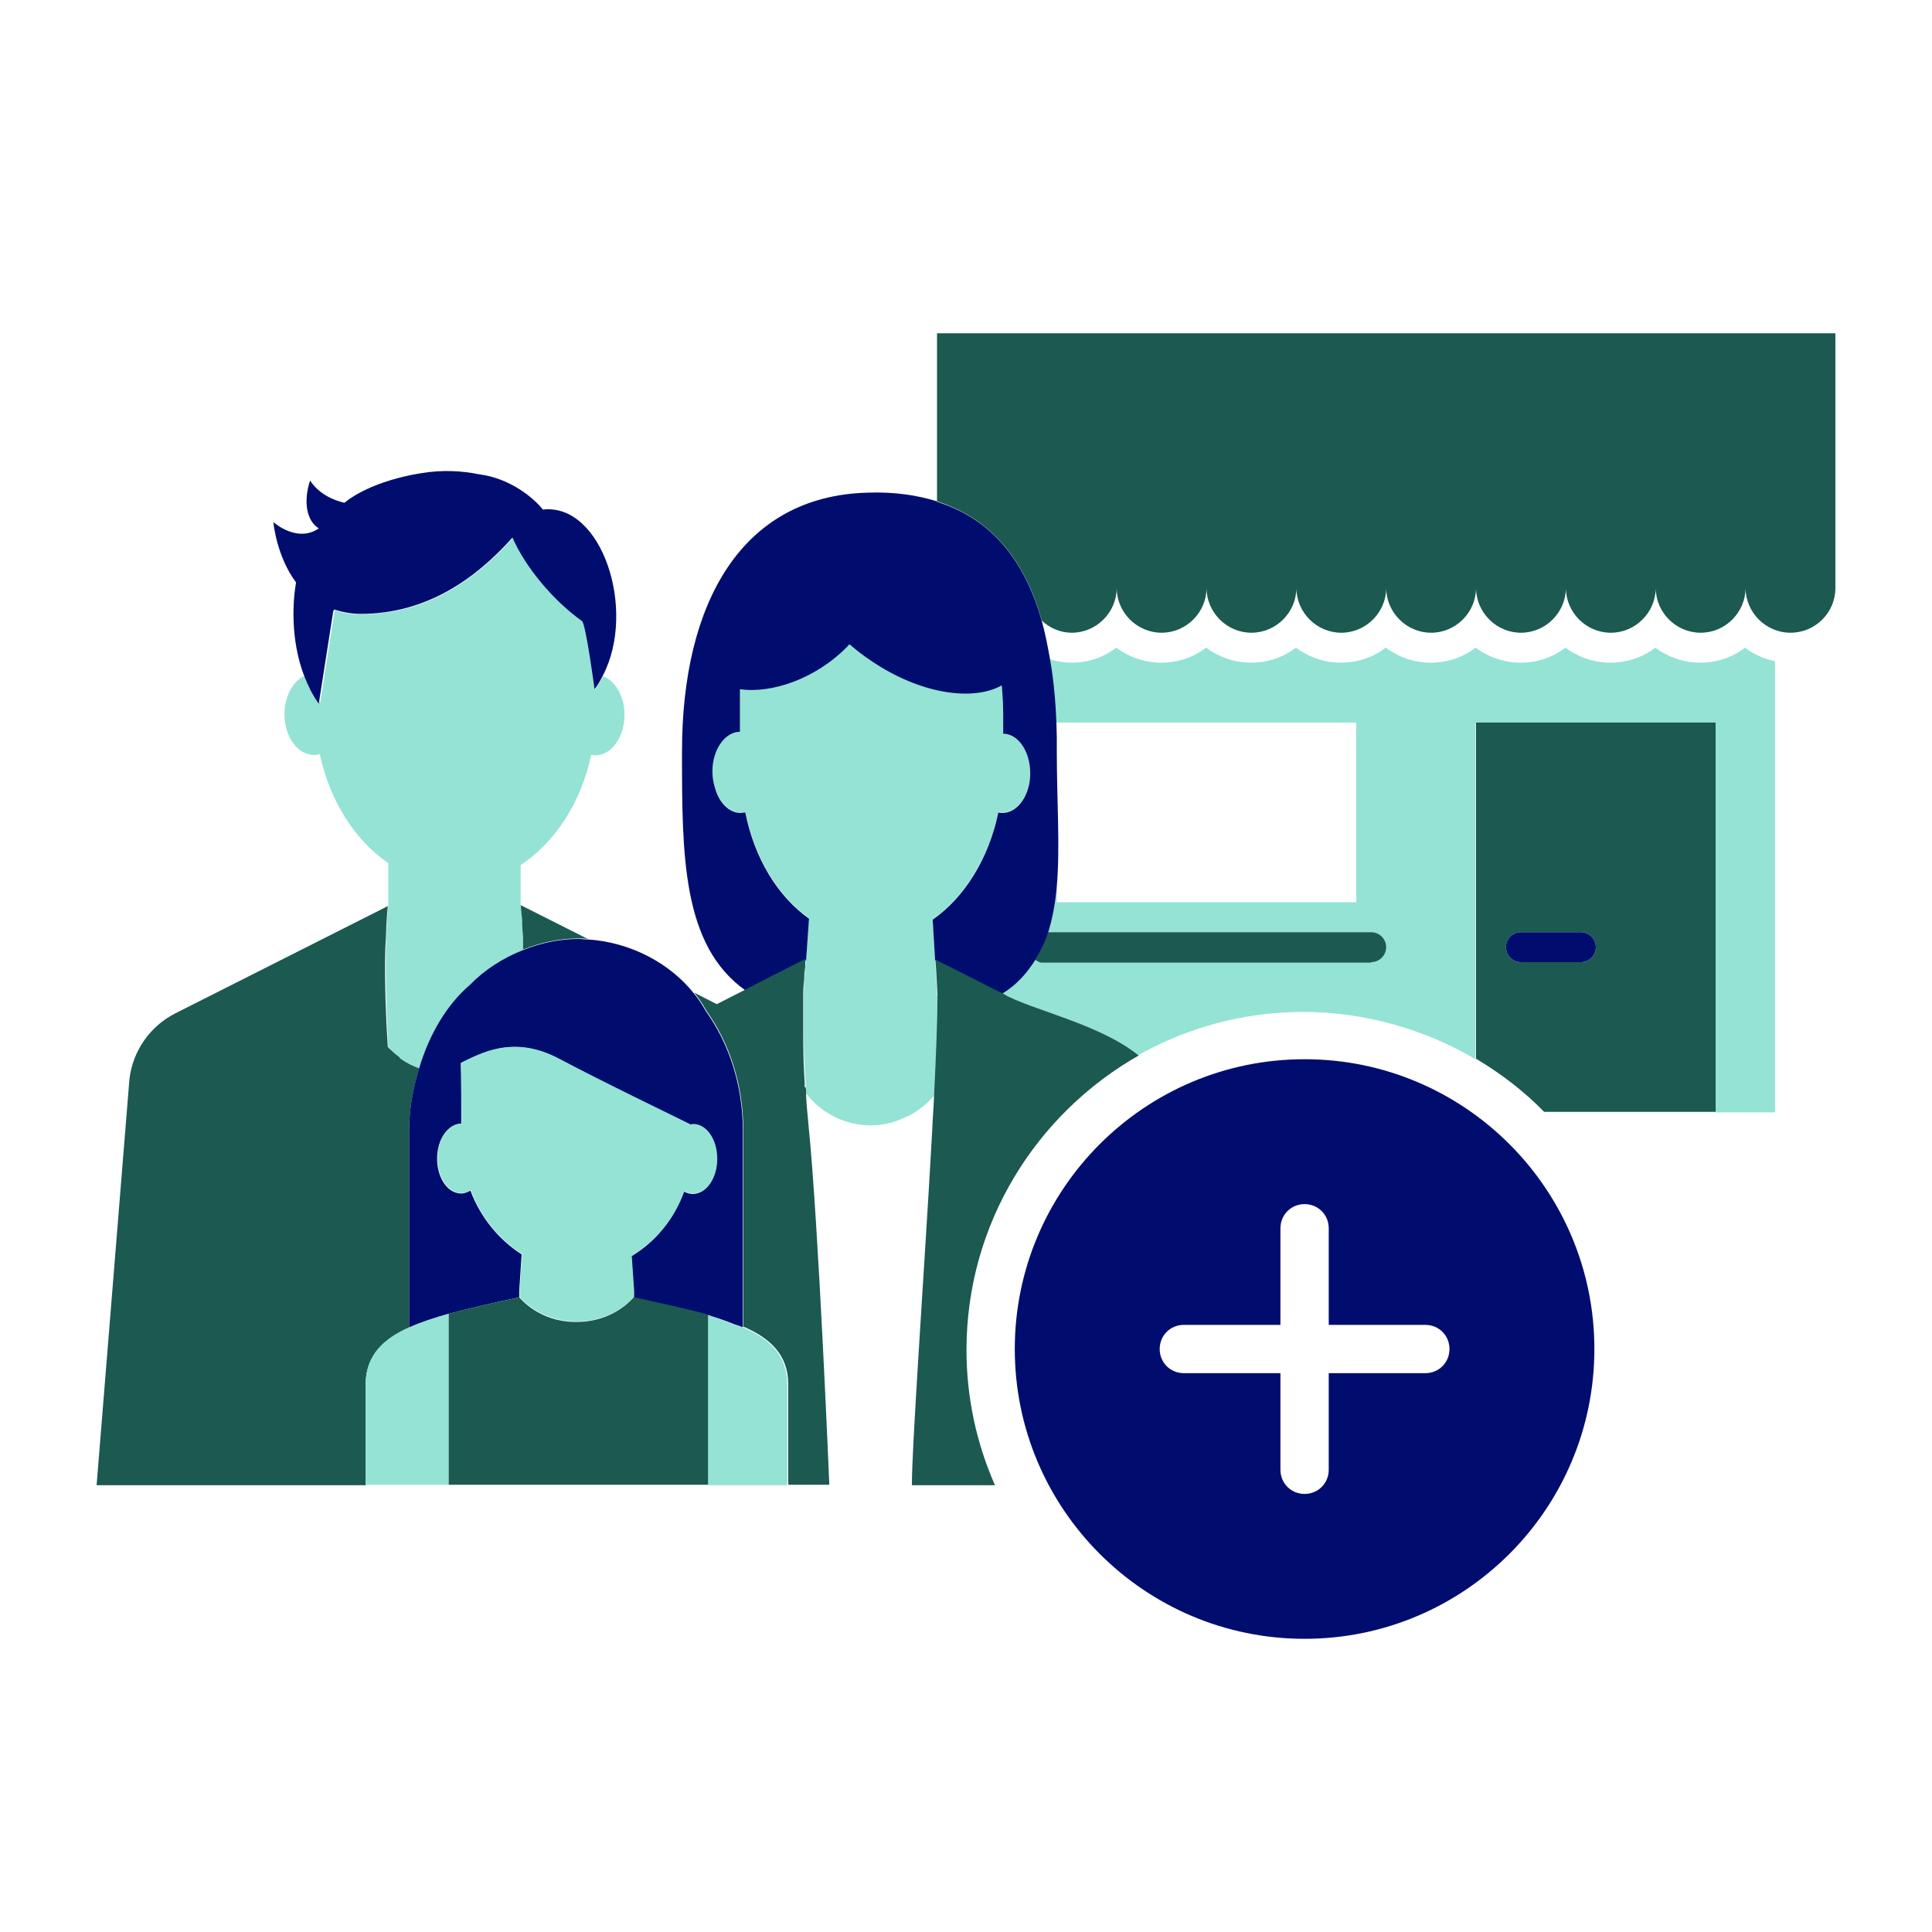
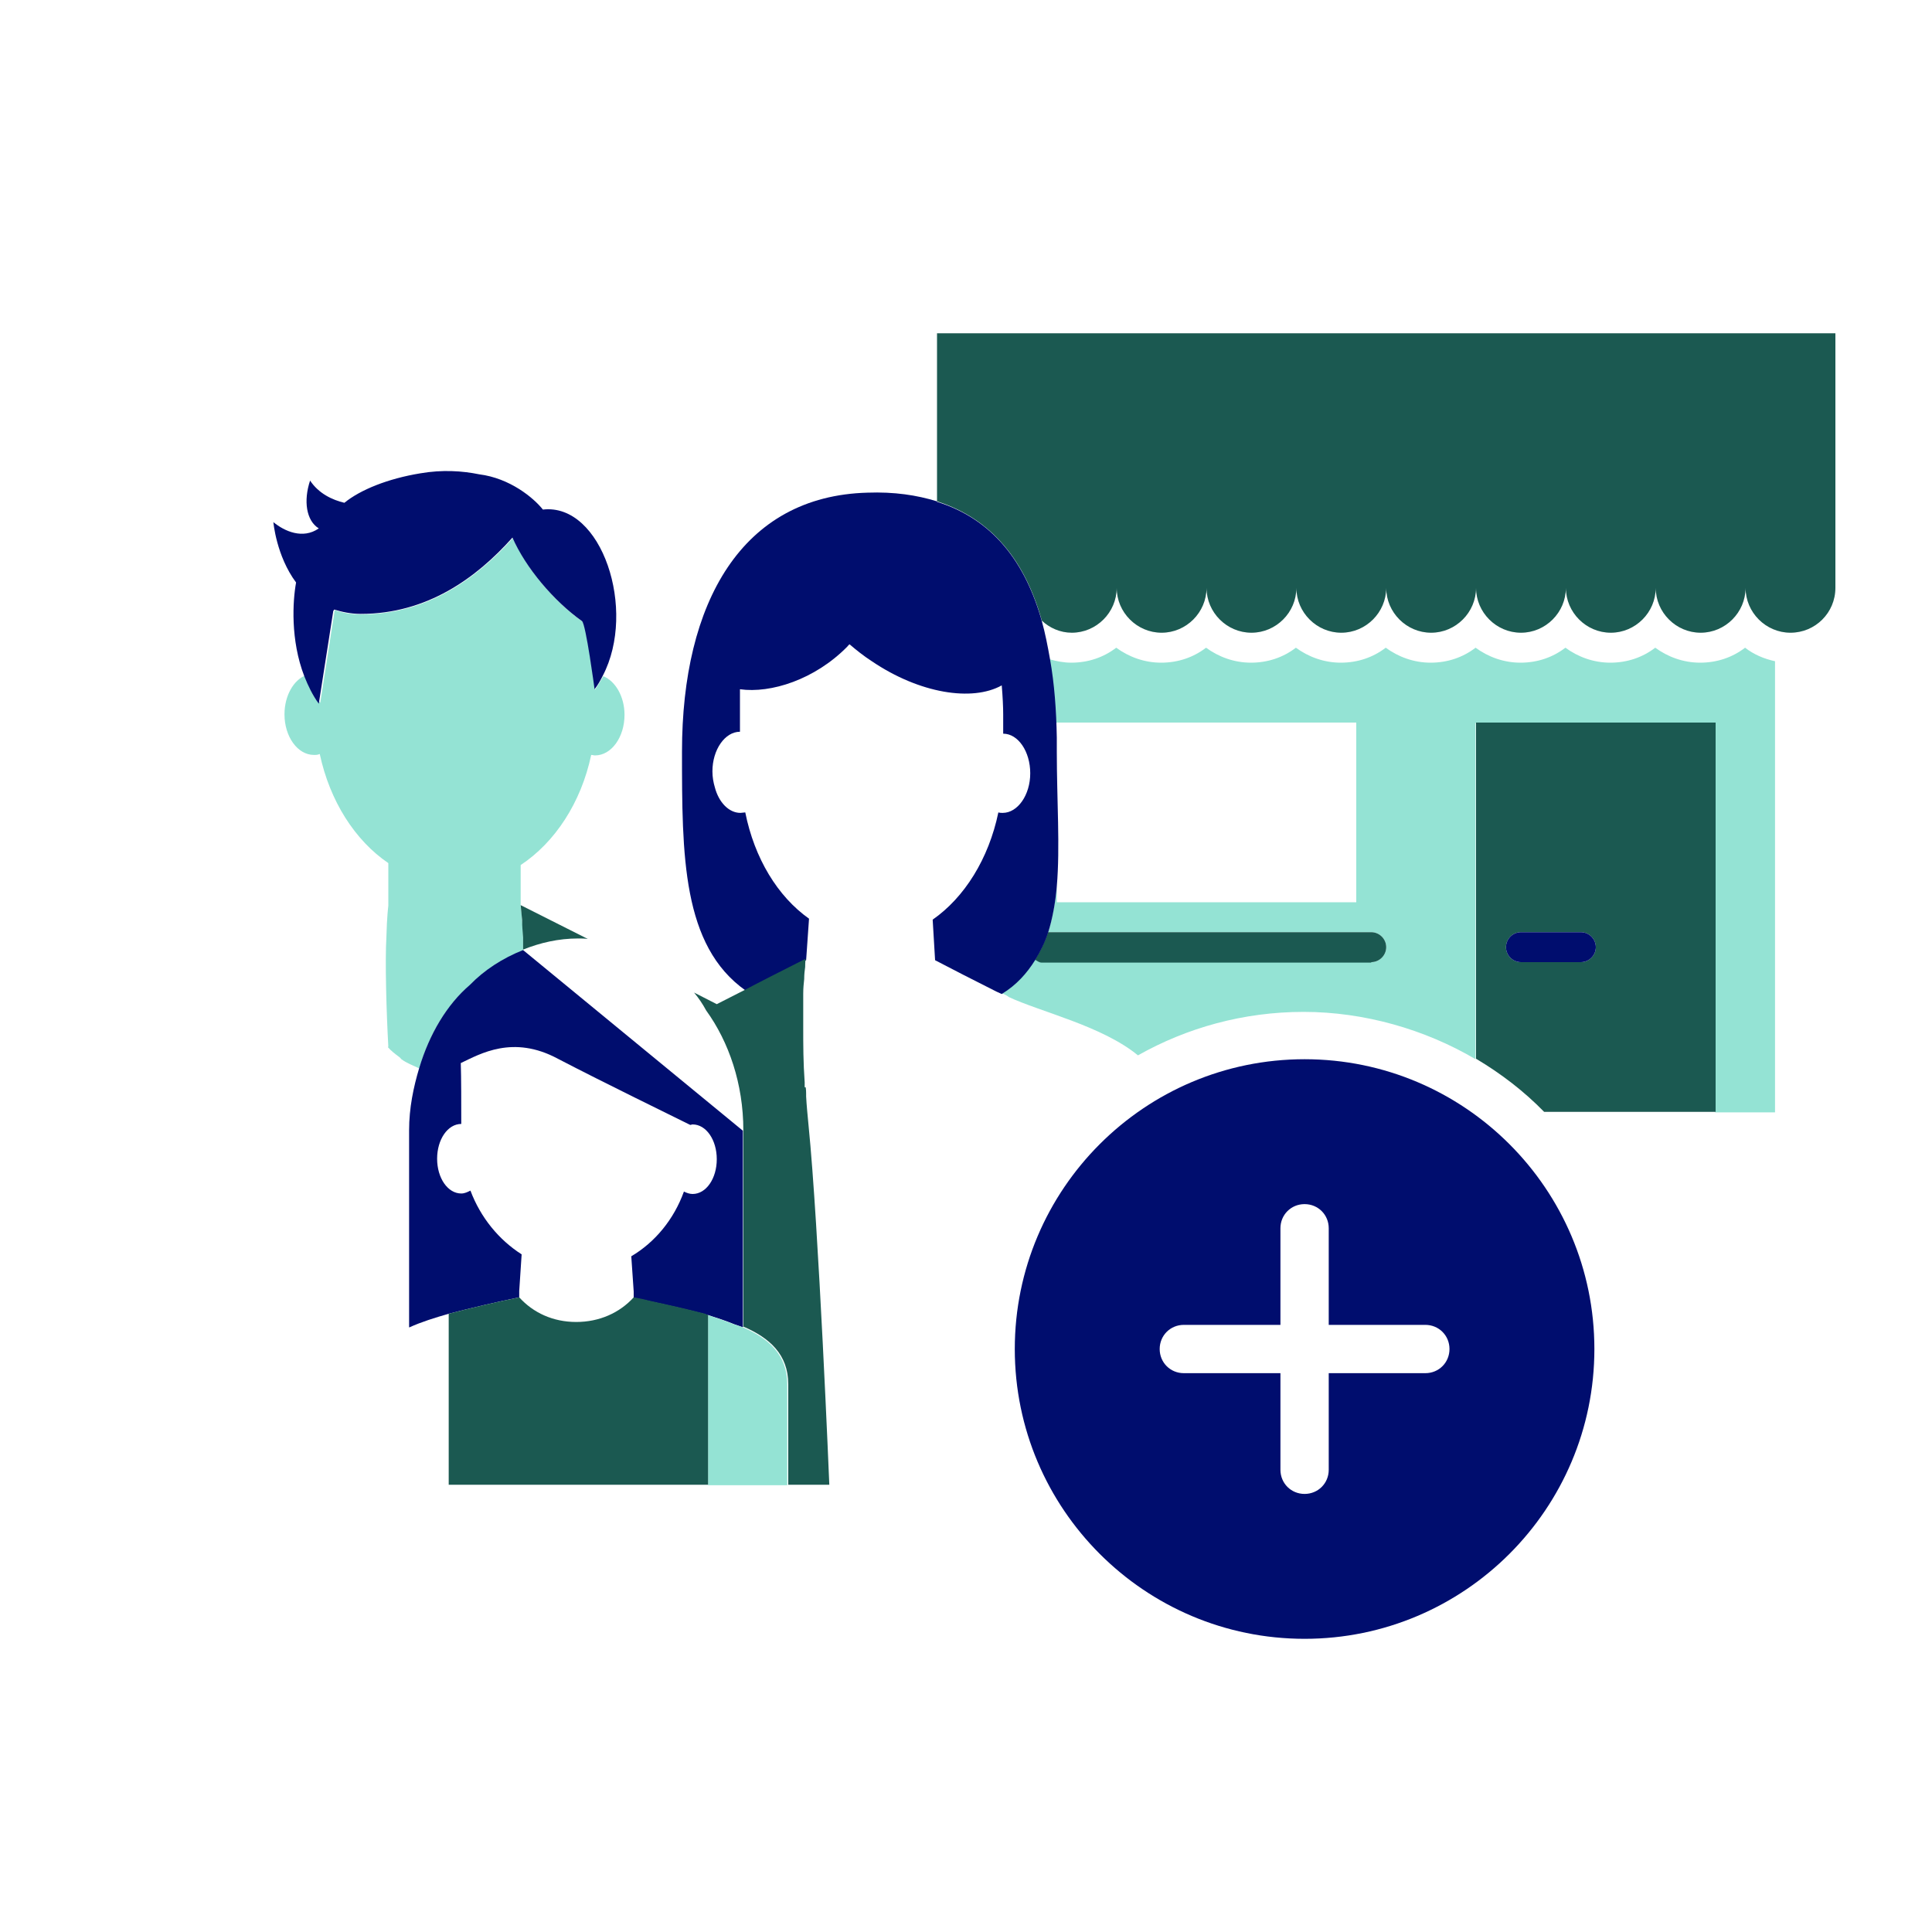
<svg xmlns="http://www.w3.org/2000/svg" viewBox="0 0 40 40" focusable="false" aria-hidden="true">
  <g id="uuid-0ae1d7d2-a9df-4850-9668-b38f9912b35b">
    <rect width="40" height="40" fill="none" />
  </g>
  <g id="uuid-d704724a-8257-45c7-a815-7b8f9667177e">
    <g>
      <g>
        <path d="M32.73,19.3h-1.24c-.17,0-.31,.14-.31,.31,0,0,0,0,0,0,0-.17,.14-.31,.31-.31h1.24c.17,0,.31,.14,.31,.31,0,0,0,0,0,0,0-.17-.14-.31-.31-.31Z" fill="none" />
        <path d="M32.73,19.92h-1.24c-.17,0-.31-.14-.31-.31,0,0,0,0,0,0,0,.17,.14,.31,.31,.31h1.24c.17,0,.31-.14,.31-.31,0,0,0,0,0,0,0,.17-.14,.31-.31,.31Z" fill="none" />
        <path d="M16.67,19.87h0s0,.06-.01,.17c0-.11,.02-.17,.02-.17Z" fill="none" />
        <path d="M16.66,22.51s0-.06,0-.09c-.03-.42-.03-.78-.04-1.11,0,.33,0,.69,.03,1.11,0,.03,0,.06,0,.1Z" fill="none" />
        <path d="M16.63,20.63s0-.04,0-.05c0-.11,0-.21,.01-.3,0,.09-.01,.19-.02,.3v.05Z" fill="none" />
        <path d="M10.81,19.07c0,.1,.01,.21,.02,.34,0,.07,0,.16,0,.25,0-.08,0-.17,0-.24,0-.14-.01-.25-.02-.34Z" fill="none" />
        <polygon points="19.36 19.87 19.36 19.87 19.94 20.16 20.64 20.51 20.64 20.51 19.94 20.16 19.36 19.87 19.36 19.87 19.36 19.87" fill="none" />
        <path d="M28.08,18.68v-3.72h-6.2v.3c0,.1,0,.19,0,.29,0,1.02,.06,1.97,0,2.79v.34h6.2Z" fill="none" />
        <path d="M21.88,14.96h6.2v3.72h-6.2v-.34c-.03,.34-.09,.67-.18,.96h6.69c.17,0,.31,.14,.31,.31s-.14,.31-.31,.31h-6.82c-.05,0-.09-.03-.14-.06-.17,.27-.38,.51-.69,.7l-.11-.05h0s.11,.05,.11,.05c.08,.04,.14,.07,.14,.08,.66,.31,1.94,.6,2.68,1.21,1.01-.57,2.18-.9,3.43-.9s2.51,.36,3.56,.98v-6.96h4.96v8.06h1.24V13.69c-.23-.05-.44-.14-.62-.28-.26,.2-.58,.31-.93,.31s-.67-.12-.93-.31c-.26,.2-.58,.31-.93,.31s-.67-.12-.93-.31c-.26,.2-.58,.31-.93,.31s-.67-.12-.93-.31c-.26,.2-.58,.31-.93,.31s-.67-.12-.93-.31c-.26,.2-.58,.31-.93,.31s-.67-.12-.93-.31c-.26,.2-.58,.31-.93,.31s-.67-.12-.93-.31c-.26,.2-.58,.31-.93,.31s-.67-.12-.93-.31c-.26,.2-.58,.31-.93,.31-.16,0-.3-.03-.45-.07,.08,.5,.13,1.05,.14,1.62v-.3Z" fill="#94e3d4" />
        <path d="M30.56,14.96v6.96c.52,.31,.99,.67,1.41,1.1h3.55V14.96h-4.96Zm2.48,4.65c0,.17-.14,.31-.31,.31h-1.24c-.17,0-.31-.14-.31-.31,0,0,0,0,0,0,0,0,0,0,0,0,0-.17,.14-.31,.31-.31h1.24c.17,0,.31,.14,.31,.31,0,0,0,0,0,0,0,0,0,0,0,0Z" fill="#1b5951" />
        <path d="M28.39,19.92c.17,0,.31-.14,.31-.31s-.14-.31-.31-.31h-6.69c-.07,.2-.16,.39-.27,.57,.04,.02,.08,.06,.14,.06h6.82Z" fill="#1b5951" />
        <path d="M32.73,19.3h-1.24c-.17,0-.31,.14-.31,.31,0,.17,.14,.31,.31,.31h1.24c.17,0,.31-.14,.31-.31,0-.17-.14-.31-.31-.31Z" fill="#000d6e" />
        <path d="M19.4,6.9v3.48c1.16,.37,1.83,1.26,2.17,2.47,.16,.15,.38,.25,.62,.25,.51,0,.93-.42,.93-.93,0,.51,.42,.93,.93,.93s.93-.42,.93-.93c0,.51,.42,.93,.93,.93s.93-.42,.93-.93c0,.51,.42,.93,.93,.93s.93-.42,.93-.93c0,.51,.42,.93,.93,.93s.93-.42,.93-.93c0,.51,.42,.93,.93,.93s.93-.42,.93-.93c0,.51,.42,.93,.93,.93s.93-.42,.93-.93c0,.51,.42,.93,.93,.93s.93-.42,.93-.93c0,.51,.42,.93,.93,.93s.93-.41,.93-.93V6.9H19.4Z" fill="#1b5951" />
-         <path d="M19.4,20.61l-.03-.56c0-.1,0-.17-.01-.18h0s0,0,0,0h0s-.05-.84-.05-.84c.66-.46,1.16-1.26,1.36-2.22,.03,0,.06,.01,.09,.01,.31,0,.57-.37,.57-.82s-.25-.81-.56-.82c0-.13,0-.26,0-.4,0,0,0,0,0,0,0-.15-.02-.36-.03-.6-.61,.34-1.7,.17-2.69-.5-.16-.11-.32-.23-.46-.35-.02,.02-.03,.04-.05,.05-.68,.68-1.59,.96-2.22,.88,0,.28,0,.6,0,.88,0,0,0,0,0,0-.32,0-.57,.37-.57,.82,0,.12,.02,.23,.05,.33,.08,.31,.29,.53,.53,.53,.04,0,.07,0,.1-.01,.2,.95,.67,1.74,1.32,2.2l-.06,.86s0,.06-.02,.17c0,.07-.01,.15-.02,.25,0,.09-.01,.19-.01,.3,0,.02,0,.03,0,.05v.02c0,.11,0,.23,0,.37,0,.09,0,.19,0,.28,0,.33,.01,.69,.04,1.11,0,.03,0,.06,0,.09,0,.04,0,.09,.01,.13h0c.31,.4,.8,.66,1.34,.66,.13,0,.27-.02,.39-.05,.1-.02,.19-.06,.28-.1,.02-.01,.05-.02,.08-.03,.22-.11,.42-.27,.58-.46h0c.04-.83,.07-1.56,.07-2.06Z" fill="#94e3d4" />
        <path d="M19.4,10.38c-.42-.13-.89-.2-1.44-.18-2.6,.07-3.84,2.27-3.84,5.36,0,2.15,0,4.02,1.32,4.95l.19-.09,.35-.18,.71-.36s0,0,0,0h0s.06-.86,.06-.86c-.65-.46-1.13-1.25-1.32-2.2-.03,0-.07,.01-.1,.01-.24,0-.45-.22-.53-.53-.03-.1-.05-.21-.05-.33,0-.45,.26-.82,.57-.82,0,0,0,0,0,0,0-.28,0-.6,0-.88,.64,.09,1.55-.2,2.22-.88,.02-.02,.03-.04,.05-.05,.14,.12,.29,.24,.46,.35,.99,.67,2.08,.84,2.69,.5,.02,.24,.03,.45,.03,.6,0,0,0,0,0,0,0,.14,0,.27,0,.4,.31,0,.56,.37,.56,.82s-.26,.82-.57,.82c-.03,0-.06,0-.09-.01-.2,.96-.7,1.76-1.36,2.22l.05,.84,.58,.3,.69,.35,.11,.05c.31-.19,.52-.43,.69-.7,.11-.18,.2-.36,.27-.57,.09-.29,.15-.61,.18-.96,.07-.82,0-1.77,0-2.79,0-.1,0-.19,0-.29-.01-.57-.05-1.11-.14-1.62-.05-.28-.1-.54-.17-.79-.34-1.21-1.01-2.11-2.17-2.47Z" fill="#000d6e" />
        <path d="M8.03,21.68c.07,.08,.15,.14,.23,.2,.02,.01,.03,.03,.05,.05,.11,.08,.24,.13,.37,.19,.21-.71,.57-1.31,1.05-1.72,.29-.3,.67-.55,1.1-.72,0,0,0-.01,0-.01,0-.08,0-.17,0-.25,0-.14-.01-.25-.02-.34-.01-.2-.03-.31-.03-.31h0s0,0,0,0v-.86c.71-.47,1.25-1.29,1.46-2.28,.03,0,.05,.01,.08,.01,.34,0,.61-.38,.61-.84,0-.38-.19-.7-.44-.8h0c-.05,.09-.11,.19-.17,.28,0,0-.18-1.35-.26-1.41-.59-.42-1.17-1.11-1.44-1.73-.76,.84-1.77,1.58-3.14,1.58-.21,0-.39-.03-.55-.09l-.3,1.92c-.13-.18-.22-.37-.3-.57h0c-.25,.1-.44,.42-.44,.81,0,.46,.27,.84,.61,.84,.04,0,.08,0,.12-.02,.21,.98,.73,1.79,1.42,2.26v.88s0,0,0,0c0,0-.03,.23-.04,.65-.03,.5,0,1.56,.04,2.27Z" fill="#94e3d4" />
        <path d="M6.92,12.62c.16,.05,.35,.09,.55,.09,1.37,0,2.39-.74,3.14-1.58,.27,.62,.85,1.31,1.44,1.73,.08,.06,.26,1.41,.26,1.41,.07-.09,.12-.18,.17-.28,.71-1.36-.02-3.58-1.24-3.44-.19-.24-.68-.65-1.32-.73-.34-.07-.76-.1-1.22-.02-.67,.11-1.24,.34-1.57,.61-.25-.06-.53-.19-.71-.46-.14,.42-.08,.83,.18,.99-.33,.23-.71,.06-.94-.13,0,0,.06,.7,.47,1.25-.07,.38-.12,1.19,.17,1.94,.08,.2,.17,.39,.3,.57l.3-1.92Z" fill="#000d6e" />
        <path d="M10.81,19.07c0,.1,.01,.21,.02,.34,0,.07,0,.16,0,.24,0,0,0,.01,0,.01,.35-.14,.73-.23,1.14-.23,.07,0,.13,0,.2,.01l-1.39-.7h0s.01,.11,.03,.31Z" fill="#1b5951" />
-         <path d="M8.47,27.49s0,0,.01,0c0,0,0,0-.01,0v-4.08c0-.46,.09-.89,.21-1.29-.13-.05-.26-.11-.37-.19-.02-.01-.03-.03-.05-.05-.08-.06-.16-.13-.23-.2-.05-.71-.08-1.77-.04-2.27,.01-.42,.04-.65,.04-.65h0s-.06,.03-.06,.03l-4.34,2.19c-.53,.27-.88,.78-.95,1.36l-.68,8.41H7.57v-2.08c0-.61,.38-.95,.9-1.18Z" fill="#1b5951" />
        <path d="M16.66,22.51s0-.06,0-.1c-.03-.42-.03-.78-.03-1.11,0-.09,0-.2,0-.28,0-.14,0-.26,0-.37v-.08c0-.11,.01-.21,.02-.3,0-.1,.01-.18,.02-.25,0-.11,.01-.17,.01-.17,0,0,0,0,0,0l-.71,.36-.35,.18-.19,.1-.59,.3-.47-.24c.1,.12,.18,.24,.25,.37,.47,.65,.77,1.52,.77,2.48v4.07c-.05-.02-.12-.04-.17-.06,.06,.02,.12,.04,.18,.06,.53,.23,.92,.57,.92,1.19v2.08h.85s-.22-5.36-.43-7.44c-.02-.21-.04-.41-.05-.6v-.06h0s0-.09-.01-.13Z" fill="#1b5951" />
-         <path d="M10.83,19.67c-.43,.17-.81,.42-1.1,.72-.48,.41-.84,1.02-1.05,1.72-.12,.4-.21,.83-.21,1.29v4.08s0,0,.01,0c.24-.11,.53-.2,.81-.28,.46-.12,1.02-.25,1.46-.34,0,0,0,0,0,0v-.13l.05-.76c-.47-.3-.85-.76-1.06-1.32-.06,.03-.12,.06-.19,.06-.28,0-.5-.32-.5-.72s.22-.72,.5-.72c0,0,0,0,0,0,0-.38,0-.97-.01-1.26,.4-.19,1.08-.59,2.01-.09,.96,.5,2.4,1.2,2.74,1.37,.02,0,.03-.01,.05-.01,.28,0,.5,.32,.5,.72s-.22,.72-.5,.72c-.06,0-.12-.02-.18-.05-.21,.58-.6,1.05-1.09,1.34l.05,.73v.13s0,0,0,0c.11,.02,.24,.05,.37,.08,.37,.08,.77,.17,1.11,.26,.02,.01,.05,.01,.07,.02,.19,.06,.37,.12,.54,.19,.06,.02,.12,.04,.17,.06v-4.07c0-.96-.3-1.83-.77-2.48-.07-.13-.15-.25-.25-.37-.47-.59-1.27-1.05-2.19-1.11-.07,0-.13-.01-.2-.01-.41,0-.79,.09-1.14,.23Z" fill="#000d6e" />
-         <path d="M9.29,27.2c-.28,.08-.56,.17-.81,.28,0,0,0,0-.01,0-.52,.23-.9,.57-.9,1.18v2.08h1.72v-3.54Z" fill="#94e3d4" />
+         <path d="M10.83,19.67c-.43,.17-.81,.42-1.1,.72-.48,.41-.84,1.02-1.05,1.72-.12,.4-.21,.83-.21,1.29v4.08s0,0,.01,0c.24-.11,.53-.2,.81-.28,.46-.12,1.02-.25,1.46-.34,0,0,0,0,0,0v-.13l.05-.76c-.47-.3-.85-.76-1.06-1.32-.06,.03-.12,.06-.19,.06-.28,0-.5-.32-.5-.72s.22-.72,.5-.72c0,0,0,0,0,0,0-.38,0-.97-.01-1.26,.4-.19,1.08-.59,2.01-.09,.96,.5,2.4,1.2,2.74,1.37,.02,0,.03-.01,.05-.01,.28,0,.5,.32,.5,.72s-.22,.72-.5,.72c-.06,0-.12-.02-.18-.05-.21,.58-.6,1.05-1.09,1.34l.05,.73v.13s0,0,0,0c.11,.02,.24,.05,.37,.08,.37,.08,.77,.17,1.11,.26,.02,.01,.05,.01,.07,.02,.19,.06,.37,.12,.54,.19,.06,.02,.12,.04,.17,.06v-4.07Z" fill="#000d6e" />
        <path d="M15.38,27.48c-.06-.02-.12-.04-.18-.06-.18-.07-.35-.13-.54-.19v3.52h1.64v-2.08c0-.63-.39-.96-.92-1.19Z" fill="#94e3d4" />
        <path d="M14.67,27.22s-.05,0-.07-.02c-.34-.09-.74-.18-1.11-.26-.12-.03-.25-.06-.37-.08-.29,.32-.71,.51-1.19,.51s-.89-.19-1.18-.51c0,0,0,0,0,0-.44,.09-1,.22-1.46,.34v3.54h5.37v-3.52Z" fill="#1b5951" />
-         <path d="M13.13,26.73l-.05-.73c.49-.29,.88-.76,1.09-1.34,.06,.03,.11,.05,.18,.05,.28,0,.5-.32,.5-.72s-.22-.72-.5-.72c-.02,0-.03,.01-.05,.01-.34-.17-1.78-.86-2.74-1.37-.94-.49-1.61-.1-2.01,.09,0,.29,0,.88,.01,1.26,0,0,0,0,0,0-.28,0-.5,.32-.5,.72s.22,.72,.5,.72c.07,0,.13-.02,.19-.06,.21,.57,.59,1.03,1.06,1.32l-.05,.76v.13s0,0,0,0c0,0,0,0,0,0,.28,.32,.71,.51,1.18,.51s.89-.19,1.19-.51c0,0,0,0,0,0v-.13Z" fill="#94e3d4" />
-         <path d="M23.57,21.85c-.75-.61-2.03-.9-2.68-1.21,0,0-.06-.03-.14-.08l-.11-.05-.69-.35-.58-.29h0s0,.08,.01,.18l.03,.56c0,.5-.03,1.23-.07,2.06h0c-.01,.24-.03,.48-.04,.74-.09,1.65-.22,3.57-.31,5.08-.06,1.01-.11,1.84-.11,2.26h1.72c-.38-.86-.59-1.81-.59-2.8,0-2.61,1.44-4.89,3.57-6.1Z" fill="#1b5951" />
      </g>
      <path d="M27.01,21.93c-3.31,0-6,2.69-6,6s2.69,6,6,6,6-2.69,6-6-2.69-6-6-6Zm2.5,6.5h-2v2c0,.28-.22,.5-.5,.5s-.5-.22-.5-.5v-2h-2c-.28,0-.5-.22-.5-.5s.22-.5,.5-.5h2v-2c0-.28,.22-.5,.5-.5s.5,.22,.5,.5v2h2c.28,0,.5,.22,.5,.5s-.22,.5-.5,.5Z" fill="#000d6e" />
    </g>
  </g>
</svg>